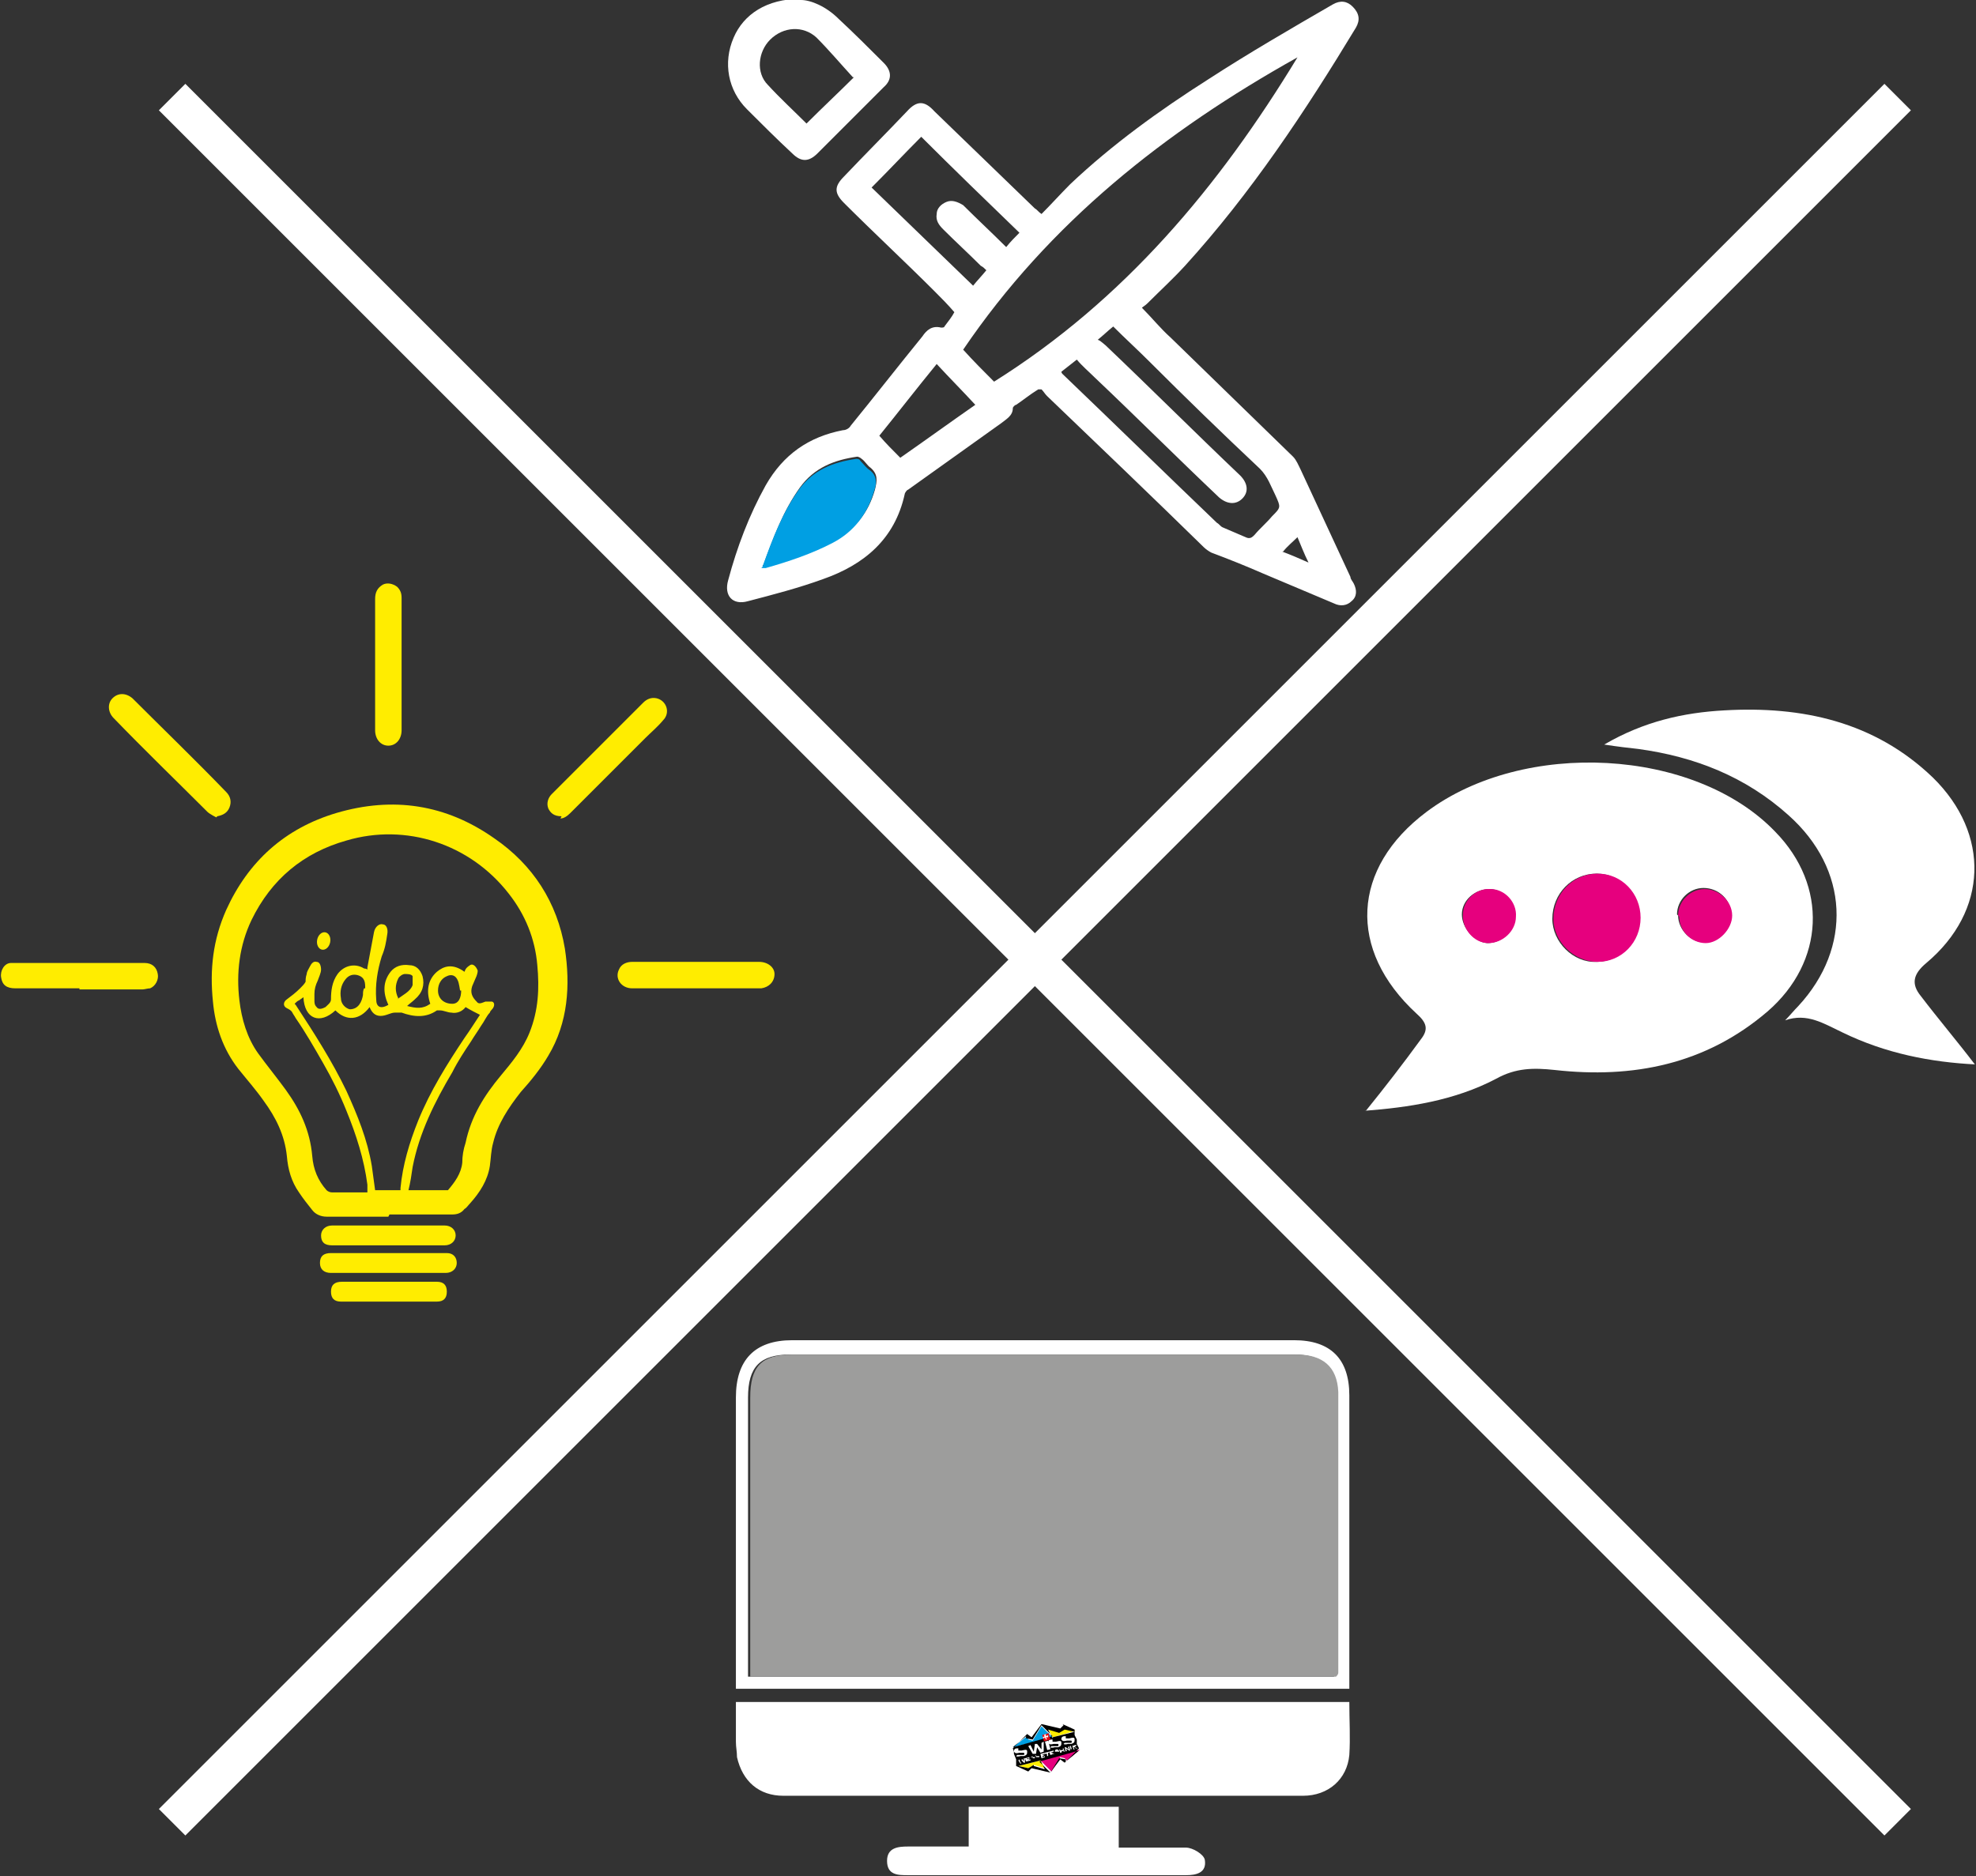
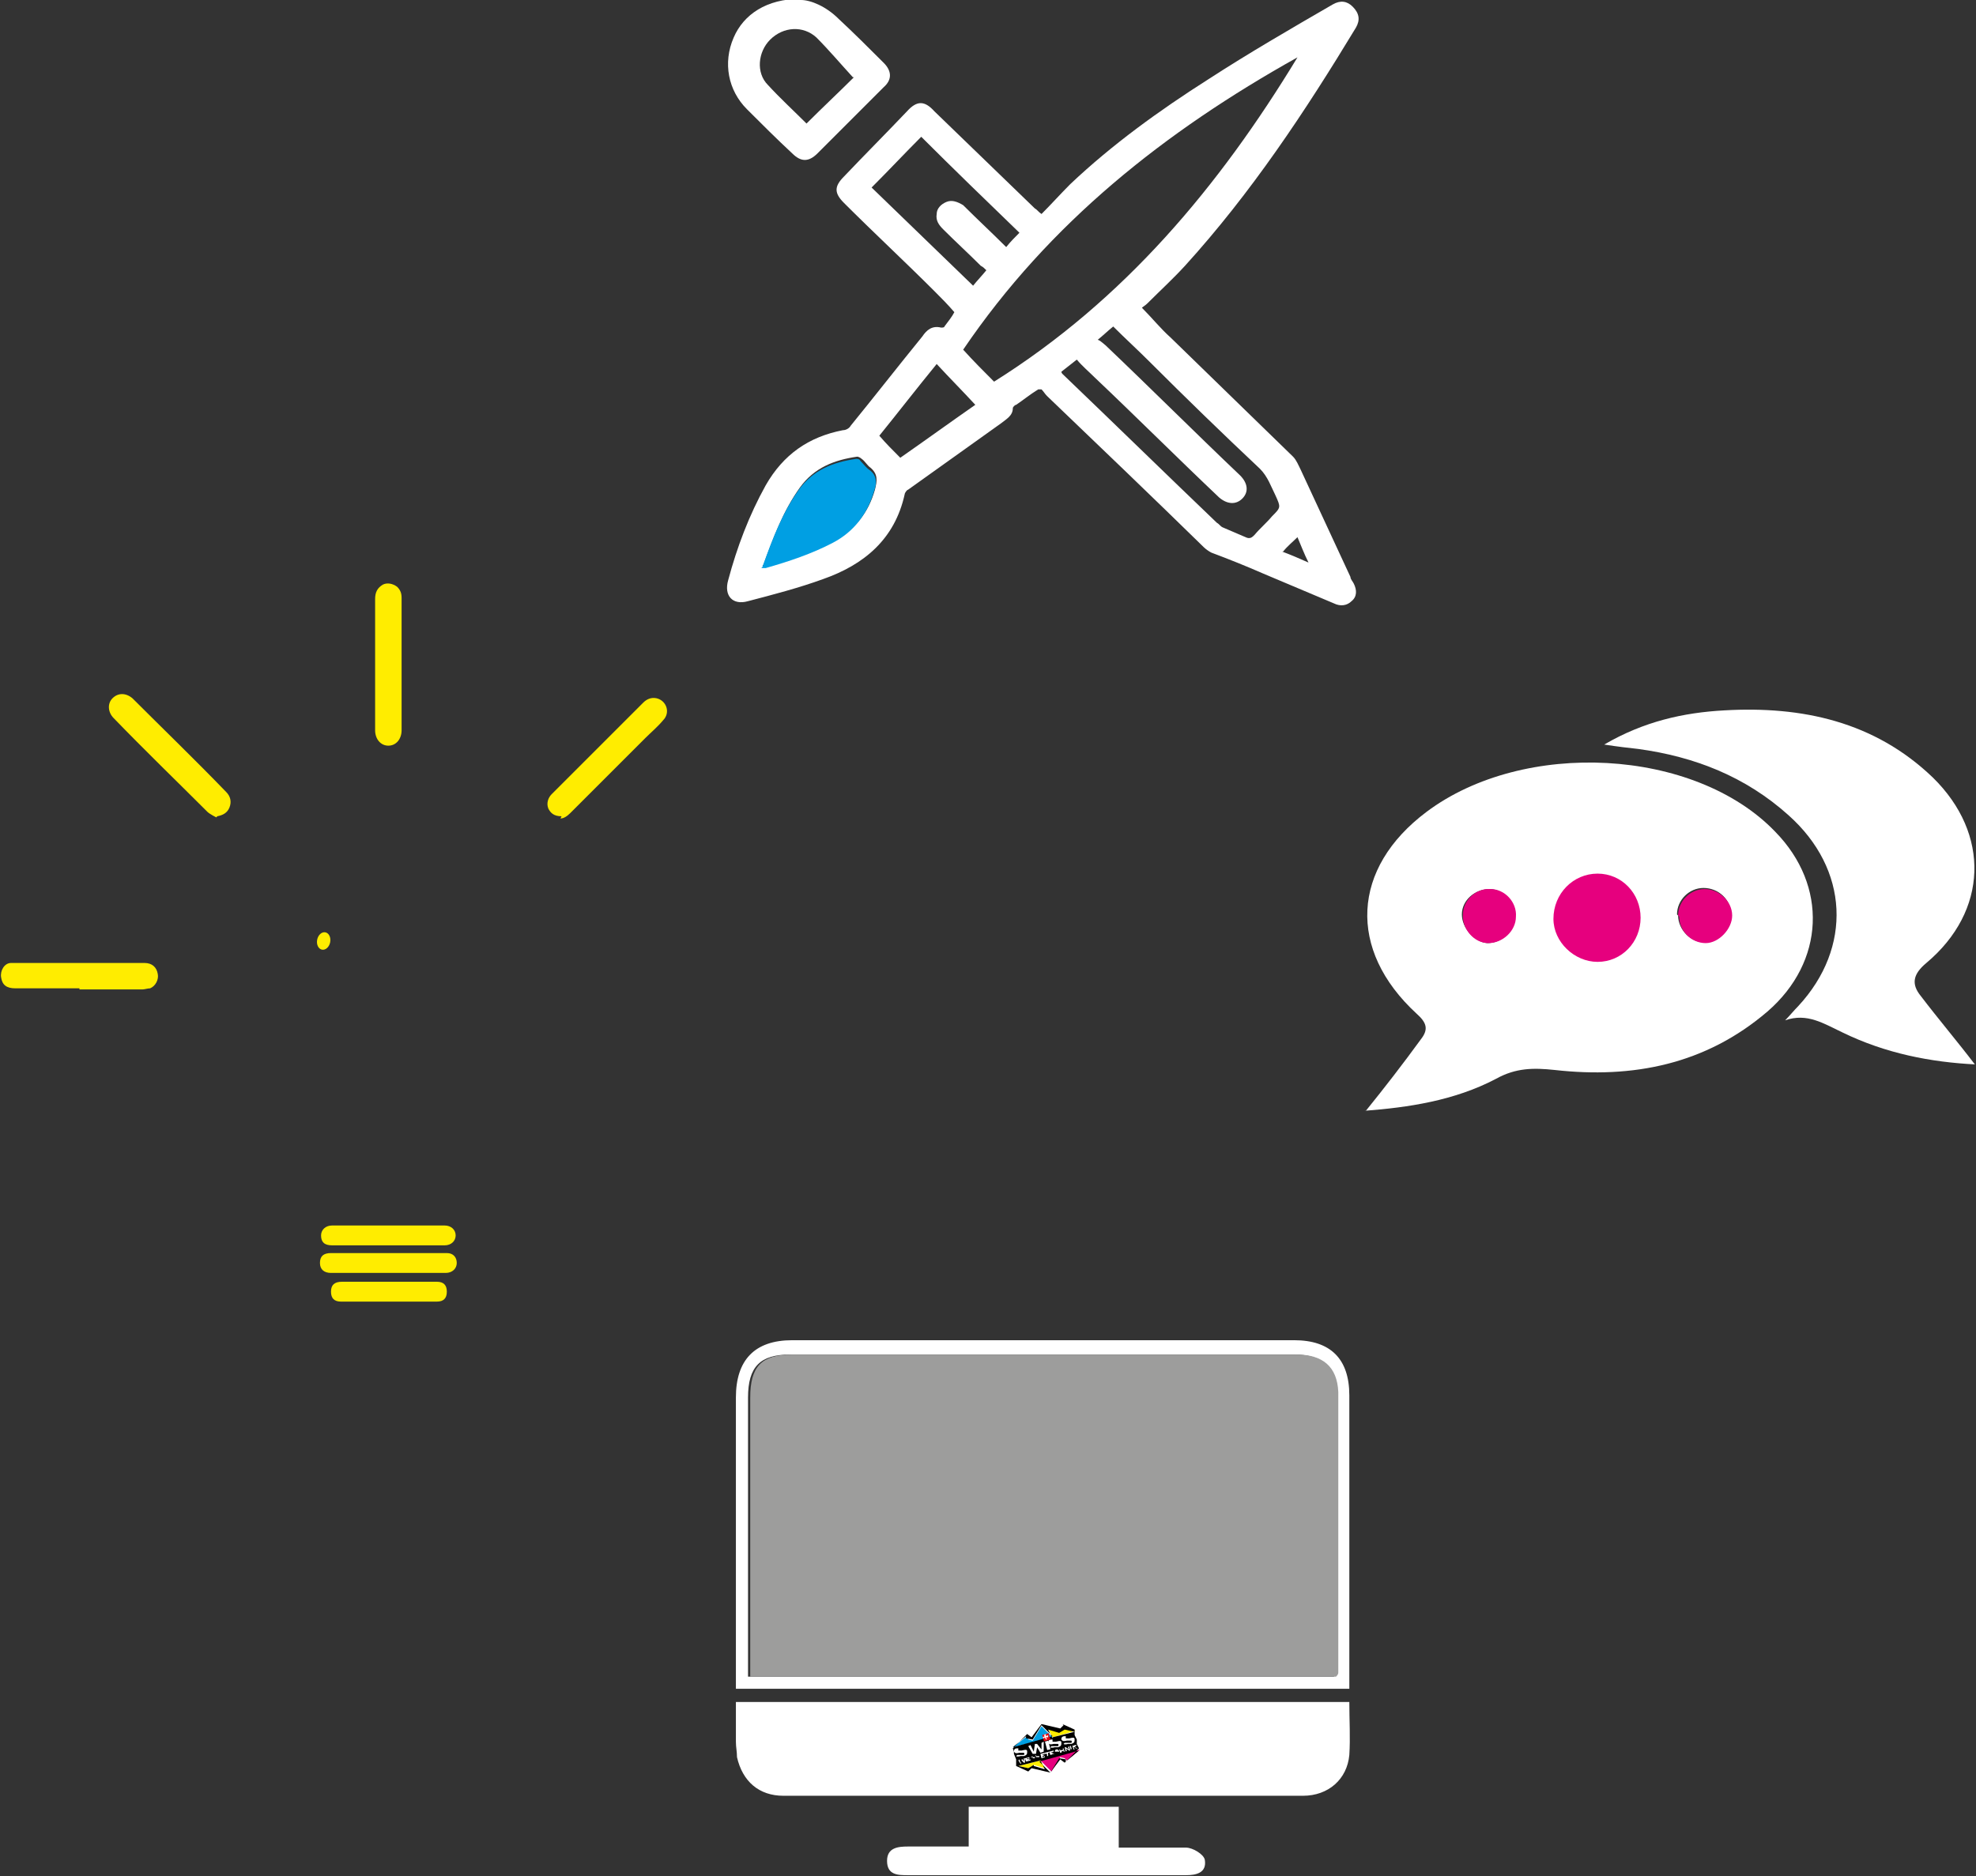
<svg xmlns="http://www.w3.org/2000/svg" id="Ebene_1" data-name="Ebene 1" viewBox="0 0 17.91 17.01">
  <rect x="0" y="0" width="17.91" height="17.01" fill="#333333" stroke="none" />
  <defs>
    <style>
      .cls-1, .cls-2 {
        fill: #fff;
      }

      .cls-2 {
        fill-rule: evenodd;
      }

      .cls-3 {
        fill: #e30613;
      }

      .cls-4 {
        fill: #009fe3;
      }

      .cls-5 {
        fill: #9d9d9c;
      }

      .cls-6 {
        fill: #ffed00;
      }

      .cls-7 {
        fill: #e6007e;
      }
    </style>
  </defs>
-   <polygon class="cls-1" points="17.32 1 17.08 .76 9.38 8.46 1.68 .76 1.44 1 9.14 8.7 1.44 16.4 1.68 16.64 9.38 8.94 17.08 16.64 17.32 16.4 9.62 8.7 17.32 1" />
  <g>
-     <path class="cls-6" d="M3.52,11.03c-.19,0-.37,0-.56,0-.05,0-.1-.02-.13-.06-.04-.05-.08-.1-.12-.16-.07-.1-.1-.21-.11-.33-.02-.19-.1-.35-.21-.5-.07-.1-.15-.19-.23-.29-.14-.18-.21-.39-.23-.61-.03-.29,0-.56,.12-.83,.2-.44,.53-.74,1-.88,.51-.15,.99-.08,1.43,.23,.35,.24,.57,.58,.64,1,.05,.33,.03,.67-.15,.97-.07,.12-.16,.23-.25,.33-.11,.14-.21,.29-.25,.46-.02,.07-.02,.14-.03,.21-.02,.13-.09,.24-.18,.34-.02,.02-.03,.04-.05,.05-.03,.04-.07,.05-.11,.05-.19,0-.38,0-.57,0h0Zm.17-.24c.12,0,.23,0,.35,0,0,0,.02,0,.02,0,.06-.07,.12-.15,.13-.25,0-.06,.01-.12,.03-.18,.05-.24,.17-.43,.32-.61,.1-.12,.2-.24,.26-.39,.08-.2,.09-.4,.07-.61-.02-.24-.11-.46-.26-.65-.35-.45-.93-.64-1.47-.48-.39,.11-.68,.35-.86,.72-.11,.23-.14,.48-.11,.73,.02,.17,.07,.34,.17,.48,.08,.11,.17,.22,.25,.33,.13,.18,.22,.37,.24,.6,.01,.12,.05,.22,.13,.31,.01,.01,.03,.02,.05,.02,.05,0,.11,0,.16,0,.05,0,.1,0,.16,0,0-.03,0-.05,0-.07-.03-.23-.1-.45-.19-.67-.06-.15-.13-.29-.21-.43s-.16-.28-.25-.41c-.01-.02-.02-.03-.03-.05-.01-.02-.03-.03-.05-.04-.04-.02-.03-.06,0-.08,.04-.03,.08-.06,.12-.1,.02-.02,.04-.04,.05-.06,0-.02,0-.04,.01-.07,0-.02,.02-.05,.03-.07,.01-.02,.03-.05,.06-.04,.03,0,.04,.04,.04,.07,0,.03-.02,.07-.03,.1-.02,.04-.03,.08-.03,.12,0,.02,0,.04,0,.06,0,.02,0,.04,.02,.06,.02,.03,.06,.01,.08,0,.02-.02,.05-.04,.05-.07,0-.08,.01-.16,.06-.23,.06-.08,.16-.1,.24-.05,0,0,.02,0,.03,.01,0,0,0-.01,0-.02,.02-.11,.04-.21,.06-.32,.01-.05,.05-.08,.08-.07,.03,0,.05,.04,.04,.09-.01,.07-.02,.13-.05,.2-.04,.13-.06,.26-.05,.39,0,.07,.04,.09,.11,.05-.05-.11-.05-.21,.02-.3,.04-.05,.1-.07,.17-.06,.06,0,.1,.04,.12,.1,.02,.08,0,.15-.07,.21-.02,.02-.05,.04-.07,.06,.08,.02,.14,.03,.21-.02-.04-.12-.02-.22,.06-.29,.06-.05,.14-.08,.25,0,.01-.03,.02-.04,.05-.06,.03-.02,.06,.02,.07,.05,0,.02-.01,.05-.02,.07-.01,.02-.02,.05-.03,.07-.02,.06,0,.1,.04,.14,.02,.03,.05,.01,.08,0,.02,0,.04,0,.06,0,.03,.01,.02,.05,0,.07,0,0-.02,.02-.02,.03-.03,.03-.05,.08-.08,.12-.03,.05-.06,.09-.09,.14-.06,.09-.12,.18-.17,.28-.16,.27-.3,.55-.36,.86-.01,.07-.02,.14-.04,.22Zm-1.01-1.68c.17,.26,.33,.51,.46,.78,.1,.22,.19,.44,.23,.68,.01,.07,.02,.15,.03,.22h.23s0-.01,0-.02c.02-.21,.08-.41,.16-.61,.11-.27,.26-.51,.42-.75,.05-.07,.1-.15,.14-.21-.04-.02-.08-.04-.13-.07-.03,.04-.08,.06-.13,.05-.03,0-.07-.02-.1-.02-.01,0-.02,0-.03,0-.1,.07-.21,.06-.32,.02-.02,0-.04,0-.06,0-.04,0-.08,.03-.13,.03-.05,0-.08-.03-.1-.08-.09,.12-.21,.13-.31,.03-.14,.13-.28,.08-.29-.12-.01,.01-.03,.02-.04,.03-.01,0-.03,.02-.04,.03Zm.63-.15c0-.05,0-.1-.07-.12-.04-.01-.08,0-.11,.04-.04,.05-.05,.11-.04,.17,0,.05,.04,.09,.08,.1,.08,0,.11-.07,.12-.13,0-.02,0-.04,.01-.06Zm.86,.02s-.01-.07-.02-.09c-.02-.05-.06-.06-.1-.04-.05,.02-.08,.07-.08,.13,0,.07,.05,.12,.13,.12,.06,0,.08-.06,.08-.12Zm-.57,.08c.05-.04,.12-.07,.14-.13,0-.02,0-.06,0-.08-.01-.02-.05-.02-.07-.02-.02,0-.05,.02-.06,.04-.03,.06-.03,.12,0,.18Z" />
    <path class="cls-6" d="M.72,8.96c-.19,0-.39,0-.58,0-.08,0-.12-.03-.13-.1-.01-.06,.03-.13,.09-.13,.04,0,.08,0,.11,0,.37,0,.73,0,1.1,0,.07,0,.11,.04,.12,.1,.01,.05-.02,.11-.07,.13-.02,0-.05,.01-.07,.01-.19,0-.38,0-.57,0Z" />
    <path class="cls-6" d="M1.96,7.41s-.06-.03-.08-.05c-.28-.28-.57-.56-.85-.85-.05-.05-.06-.13-.01-.18,.05-.05,.12-.05,.18,0,.28,.28,.57,.56,.85,.85,.04,.04,.05,.09,.03,.14-.02,.05-.06,.07-.11,.08Z" />
    <path class="cls-6" d="M3.64,6.03c0,.2,0,.39,0,.59,0,.08-.05,.14-.12,.14-.07,0-.12-.06-.12-.14,0-.4,0-.79,0-1.19,0-.06,.02-.1,.07-.13,.04-.02,.09-.01,.13,.02,.03,.03,.04,.06,.04,.1,0,.2,0,.4,0,.6Z" />
    <path class="cls-6" d="M5.09,7.4c-.07,0-.1-.03-.12-.07-.02-.05,0-.1,.03-.13,.1-.1,.19-.19,.29-.29,.18-.18,.36-.36,.54-.54,.03-.03,.07-.05,.12-.04,.09,.02,.13,.13,.06,.2-.05,.06-.11,.11-.16,.16-.23,.23-.45,.45-.68,.68-.03,.03-.06,.05-.09,.05Z" />
-     <path class="cls-6" d="M6.31,8.96c-.19,0-.38,0-.58,0-.1,0-.16-.09-.12-.17,.02-.05,.07-.07,.12-.07,.18,0,.35,0,.53,0,.21,0,.41,0,.62,0,.08,0,.14,.05,.14,.11,0,.07-.05,.12-.12,.13-.09,0-.19,0-.28,0-.1,0-.2,0-.31,0Z" />
    <path class="cls-6" d="M3.52,11.29c-.17,0-.34,0-.51,0-.07,0-.1-.03-.1-.09,0-.05,.04-.09,.1-.09,.34,0,.68,0,1.02,0,.06,0,.1,.04,.1,.09,0,.05-.04,.09-.1,.09-.17,0-.34,0-.52,0Z" />
    <path class="cls-6" d="M3.52,11.54c-.17,0-.34,0-.52,0-.06,0-.1-.03-.1-.09,0-.06,.03-.09,.1-.09,.04,0,.08,0,.12,0,.3,0,.6,0,.89,0,.01,0,.02,0,.04,0,.06,0,.09,.04,.09,.09,0,.05-.04,.09-.1,.09-.17,0-.35,0-.52,0h0Z" />
    <path class="cls-6" d="M3.52,11.8c-.14,0-.29,0-.43,0-.06,0-.09-.03-.09-.09,0-.06,.03-.09,.1-.09,.21,0,.43,0,.64,0,.07,0,.15,0,.22,0,.06,0,.09,.03,.09,.09,0,.06-.03,.09-.09,.09-.14,0-.29,0-.43,0,0,0,0,0,0,0Z" />
    <ellipse class="cls-6" cx="2.93" cy="8.53" rx=".08" ry=".06" transform="translate(-6 9.77) rotate(-78.94)" />
  </g>
  <g>
    <g>
      <path class="cls-1" d="M6.67,15.43h5.56c0,.17,.01,.32,0,.48-.02,.22-.19,.37-.42,.37-1.57,0-3.14,0-4.71,0-.22,0-.37-.13-.42-.35,0-.05-.01-.09-.01-.14,0-.12,0-.23,0-.36Z" />
      <path class="cls-1" d="M6.67,15.31c0-.06,0-.13,0-.19,0-.82,0-1.64,0-2.45,0-.34,.17-.52,.51-.52,1.52,0,3.04,0,4.55,0,.33,0,.5,.17,.5,.5,0,.88,0,1.76,0,2.66H6.67Zm.12-.11h5.3s.02-.03,.02-.04c0-.85,0-1.69,0-2.54,0-.23-.13-.34-.38-.34-1.52,0-3.05,0-4.57,0-.27,0-.38,.11-.38,.39,0,.37,0,.74,0,1.11,0,.47,0,.94,0,1.42Z" />
      <path class="cls-1" d="M8.78,16.75v-.37h1.36v.37c.22,0,.41,0,.61,0,.06,0,.16,.06,.17,.11,.02,.12-.08,.14-.17,.14-.84,0-1.68,0-2.52,0-.09,0-.19,0-.19-.13,0-.12,.1-.13,.19-.13,.18,0,.35,0,.55,0Z" />
      <path class="cls-5" d="M6.8,15.2c0-.48,0-.95,0-1.42,0-.37,0-.74,0-1.11,0-.28,.1-.39,.38-.39,1.52,0,3.05,0,4.57,0,.24,0,.37,.11,.38,.34,0,.85,0,1.69,0,2.54,0,.01,0,.02-.02,.04H6.8Z" />
    </g>
    <g>
      <polygon class="cls-2" points="9.77 15.75 9.78 15.78 9.79 15.82 9.81 15.85 9.81 15.86 9.67 16 9.63 15.97 9.54 16.09 9.36 16.04 9.34 16.08 9.21 16.02 9.21 16.01 9.2 15.95 9.18 15.9 9.18 15.88 9.16 15.84 9.3 15.7 9.35 15.73 9.44 15.62 9.61 15.66 9.64 15.63 9.76 15.68 9.77 15.69 9.77 15.75" />
      <g>
        <polygon class="cls-6" points="9.32 16.03 9.37 16 9.47 16.03 9.43 15.96 9.23 16.01 9.32 16.03" />
        <polygon class="cls-7" points="9.53 16.06 9.61 15.93 9.65 15.94 9.67 15.96 9.79 15.86 9.43 15.96 9.53 16.06" />
        <polyline class="cls-6" points="9.5 15.67 9.54 15.75 9.75 15.69 9.65 15.67 9.6 15.7 9.5 15.67" />
        <polygon class="cls-4" points="9.44 15.65 9.36 15.78 9.32 15.77 9.31 15.74 9.18 15.84 9.54 15.75 9.44 15.65" />
        <path d="M9.64,15.64l-.03,.03-.17-.04-.09,.12-.04-.03-.13,.13h0s.01,.03,.01,.03v.02s.02,.05,.02,.05v.06s0,0,0,0l.11,.05,.03-.03,.17,.04,.09-.12,.04,.03,.13-.13h0s-.02-.04-.02-.04v-.04s-.02-.04-.02-.04v-.05s0,0,0,0l-.11-.05Zm-.46,.2l.12-.1v.02s.06,.01,.06,.01l.08-.13,.1,.1-.36,.1Zm.19,.16l-.05,.03-.09-.02,.2-.05,.04,.08s-.1-.03-.1-.03m.41-.14l-.12,.1v-.02s-.06-.01-.06-.01l-.08,.13-.1-.1,.36-.1Zm-.24-.11l-.04-.08s.1,.03,.1,.03l.05-.03,.09,.02-.2,.05Z" />
        <path class="cls-1" d="M9.22,15.91h.02s0,0,.01,0h.03s.01-.01,0-.02c0,0,0,0-.04,0-.04,.01-.04,0-.05-.01,0-.01,0-.03,.03-.03h.03s.03,0,.04,0h0s-.02,0-.02,0c0,0,0,0-.01,0h-.03s0,.01,0,.02c0,0,0,0,.03,0,.04-.01,.05-.01,.05,.01,0,.02,0,.03-.03,.04h-.03s-.03,.01-.04,0h0Z" />
        <polygon class="cls-1" points="9.32 15.83 9.34 15.82 9.37 15.88 9.37 15.88 9.38 15.81 9.4 15.81 9.44 15.86 9.44 15.86 9.44 15.8 9.46 15.79 9.46 15.88 9.43 15.89 9.4 15.84 9.4 15.84 9.39 15.9 9.36 15.9 9.32 15.83" />
        <rect class="cls-1" x="9.48" y="15.78" width=".03" height=".08" transform="translate(-3.77 3) rotate(-15)" />
        <path class="cls-1" d="M9.53,15.83h.02s0,0,.01,0h.03s.01-.01,0-.02c0,0,0,0-.04,0-.04,.01-.04,0-.05-.01,0-.01,0-.03,.03-.03h.03s.03,0,.04,0h0s-.02,0-.02,0c0,0,0,0-.01,0h-.03s0,.01,0,.02c0,0,0,0,.03,0,.04-.01,.05-.01,.05,.01,0,.02,0,.03-.03,.04h-.03s-.03,.01-.04,0h0Z" />
        <path class="cls-1" d="M9.65,15.8h.02s0,0,.01,0h.03s.01-.01,0-.02c0,0,0,0-.04,0-.04,.01-.04,0-.05-.01,0-.01,0-.03,.03-.03h.03s.03,0,.04,0h0s-.02,0-.02,0c0,0,0,0-.01,0h-.03s0,.01,0,.02c0,0,0,0,.03,0,.04-.01,.05-.01,.05,.01,0,.02,0,.03-.03,.04h-.03s-.03,.01-.04,0h0Z" />
        <polygon class="cls-1" points="9.23 15.96 9.24 15.95 9.25 15.98 9.26 15.98 9.26 15.95 9.27 15.95 9.28 15.97 9.28 15.97 9.28 15.94 9.29 15.94 9.29 15.98 9.28 15.98 9.26 15.96 9.26 15.96 9.26 15.98 9.25 15.99 9.23 15.96" />
        <polygon class="cls-1" points="9.29 15.94 9.33 15.93 9.33 15.94 9.31 15.94 9.31 15.95 9.33 15.94 9.33 15.95 9.31 15.96 9.31 15.96 9.34 15.95 9.34 15.96 9.3 15.97 9.29 15.94" />
        <path class="cls-1" d="M9.34,15.93h.03s.01,0,.01,0h0s0,0,0,.01h0s0,0,0,0h0s0,0,0,0h0s0,0,0,0h-.02s0,.01,0,.01h0s0-.03,0-.03Zm.01,.01h.02s0,0,0,0h0s0,0,0,0h-.02s0,.01,0,.01Z" />
        <path class="cls-1" d="M9.38,15.92h.03s.01,0,.01,0c0,0,0,0,0,0h0s0,0,0,0c0,0,0,0,0,.01h-.03s0-.02,0-.02Zm.01,.01h.02s0,0,0,0c0,0,0,0,0,0h-.02s0,0,0,0Zm0,.01h.02s0,0,0,0c0,0,0,0,0,0h-.02s0,0,0,0Z" />
        <polygon class="cls-1" points="9.43 15.9 9.47 15.89 9.47 15.9 9.44 15.91 9.44 15.91 9.47 15.91 9.47 15.91 9.45 15.92 9.45 15.93 9.47 15.92 9.47 15.93 9.44 15.94 9.43 15.9" />
        <polygon class="cls-1" points="9.47 15.89 9.51 15.88 9.51 15.89 9.5 15.89 9.5 15.92 9.49 15.92 9.49 15.9 9.47 15.9 9.47 15.89" />
        <polygon class="cls-1" points="9.51 15.88 9.55 15.87 9.55 15.88 9.52 15.89 9.53 15.89 9.55 15.89 9.55 15.89 9.53 15.9 9.53 15.9 9.55 15.9 9.56 15.9 9.52 15.91 9.51 15.88" />
        <path class="cls-1" d="M9.56,15.88s0-.01,.01-.02h.01s.02,0,.02,0h0s0,0,0,0c0,0,0,0,0,0h-.01s0,0,0,.01h0s0,0,0,0h.01s0,0,0,0h0s0,0,0,0c0,0,0,.01,0,.01h-.02s-.01,0-.02,0h0Z" />
        <polygon class="cls-1" points="9.6 15.86 9.61 15.86 9.61 15.87 9.64 15.86 9.63 15.85 9.64 15.85 9.65 15.88 9.64 15.88 9.64 15.87 9.62 15.88 9.62 15.89 9.61 15.89 9.6 15.86" />
        <polygon class="cls-1" points="9.65 15.84 9.66 15.84 9.69 15.86 9.69 15.86 9.68 15.84 9.69 15.83 9.7 15.87 9.69 15.87 9.66 15.85 9.66 15.85 9.67 15.87 9.66 15.88 9.65 15.84" />
        <rect class="cls-1" x="9.7" y="15.83" width=".01" height=".03" transform="translate(-3.77 3.05) rotate(-15)" />
        <polygon class="cls-1" points="9.72 15.83 9.73 15.82 9.73 15.84 9.73 15.83 9.74 15.82 9.76 15.82 9.74 15.84 9.77 15.85 9.75 15.85 9.74 15.84 9.73 15.84 9.74 15.86 9.73 15.86 9.72 15.83" />
        <rect class="cls-3" x="9.45" y="15.72" width=".06" height=".06" transform="translate(-3.75 2.99) rotate(-15)" />
        <polygon class="cls-2" points="9.45 15.75 9.47 15.74 9.46 15.73 9.48 15.72 9.48 15.74 9.5 15.73 9.5 15.75 9.48 15.75 9.49 15.77 9.48 15.77 9.47 15.75 9.46 15.76 9.45 15.75" />
      </g>
    </g>
  </g>
-   <path class="cls-1" d="M12.38,10.07c.17-.21,.34-.43,.5-.65,.07-.09,.05-.15-.04-.23-.63-.58-.59-1.32,.09-1.83,.88-.66,2.43-.58,3.16,.18,.48,.49,.45,1.18-.07,1.63-.56,.48-1.22,.61-1.93,.53-.19-.02-.35-.02-.53,.08-.38,.2-.8,.26-1.19,.29Zm2.48-1.75c0-.22-.17-.4-.39-.4-.22,0-.4,.18-.4,.41,0,.21,.19,.4,.4,.39,.21,0,.39-.18,.39-.4Zm.35-.02c0,.13,.12,.25,.24,.24,.12,0,.24-.12,.24-.25,0-.13-.11-.24-.25-.24-.13,0-.24,.11-.24,.24Zm-1.71-.24c-.13,0-.25,.1-.25,.23,0,.12,.11,.25,.23,.26,.13,0,.24-.1,.25-.24,0-.13-.1-.25-.23-.25Z" />
+   <path class="cls-1" d="M12.38,10.07c.17-.21,.34-.43,.5-.65,.07-.09,.05-.15-.04-.23-.63-.58-.59-1.32,.09-1.83,.88-.66,2.43-.58,3.16,.18,.48,.49,.45,1.18-.07,1.63-.56,.48-1.22,.61-1.93,.53-.19-.02-.35-.02-.53,.08-.38,.2-.8,.26-1.19,.29Zm2.48-1.75Zm.35-.02c0,.13,.12,.25,.24,.24,.12,0,.24-.12,.24-.25,0-.13-.11-.24-.25-.24-.13,0-.24,.11-.24,.24Zm-1.71-.24c-.13,0-.25,.1-.25,.23,0,.12,.11,.25,.23,.26,.13,0,.24-.1,.25-.24,0-.13-.1-.25-.23-.25Z" />
  <path class="cls-1" d="M17.91,9.65c-.41-.02-.82-.1-1.21-.29-.17-.08-.32-.18-.52-.11,.04-.04,.08-.09,.12-.13,.49-.53,.46-1.24-.09-1.73-.39-.35-.85-.53-1.36-.6-.09-.01-.18-.02-.31-.04,.36-.21,.72-.29,1.09-.31,.7-.04,1.36,.1,1.89,.61,.52,.51,.5,1.21-.06,1.68-.12,.1-.14,.19-.05,.3,.16,.21,.33,.41,.49,.62Z" />
  <path class="cls-7" d="M14.87,8.32c0,.22-.17,.4-.39,.4-.21,0-.4-.18-.4-.39,0-.23,.18-.41,.4-.41,.22,0,.39,.18,.39,.4Z" />
  <path class="cls-7" d="M15.21,8.3c0-.13,.11-.24,.24-.24,.13,0,.25,.11,.25,.24,0,.12-.12,.25-.24,.25-.13,0-.24-.11-.24-.24Z" />
  <path class="cls-7" d="M13.51,8.06c.13,0,.24,.12,.23,.25,0,.13-.12,.24-.25,.24-.13,0-.24-.13-.23-.26,0-.13,.12-.24,.25-.23Z" />
  <g>
    <path class="cls-1" d="M9.41,3.53c-.08,.05-.14,.1-.2,.14-.01,0-.03,.02-.03,.03,0,.07-.06,.1-.11,.14-.28,.2-.56,.4-.84,.6-.01,0-.03,.03-.03,.04-.09,.41-.37,.64-.74,.77-.22,.08-.45,.14-.68,.2-.14,.04-.22-.05-.18-.19,.08-.3,.19-.59,.34-.86,.16-.28,.39-.44,.7-.5,.03,0,.06-.02,.07-.04,.22-.27,.43-.54,.65-.81,.04-.06,.09-.1,.17-.08,.01,0,.03,0,.03-.01,.03-.04,.07-.09,.09-.13-.06-.07-.12-.13-.18-.19-.27-.27-.55-.53-.82-.8-.09-.09-.09-.15,0-.24,.19-.2,.38-.39,.57-.59,.09-.1,.16-.1,.25,0,.3,.29,.61,.59,.91,.88,.02,.01,.03,.03,.06,.05,.09-.09,.17-.18,.26-.27,.38-.36,.81-.67,1.25-.95,.37-.24,.75-.46,1.13-.68,.07-.04,.13-.03,.18,.02,.06,.06,.07,.12,.03,.19-.46,.76-.95,1.5-1.55,2.16-.11,.12-.22,.22-.34,.34-.02,.02-.04,.03-.05,.04,.09,.09,.17,.19,.26,.27,.37,.36,.74,.72,1.11,1.08,.03,.03,.05,.08,.07,.12,.15,.32,.3,.65,.45,.97,0,.02,.02,.04,.03,.06,.03,.06,.03,.12-.02,.16-.04,.04-.1,.05-.16,.02-.21-.09-.43-.18-.64-.27-.16-.07-.31-.13-.47-.19-.02-.01-.05-.03-.07-.05-.47-.46-.94-.91-1.42-1.37-.02-.02-.03-.04-.05-.06Zm-.4-.07c1.18-.74,2.04-1.77,2.75-2.94-1.2,.67-2.25,1.5-3.03,2.65,.09,.1,.19,.2,.28,.29Zm.96-.37s.04,.03,.05,.04c.41,.39,.81,.79,1.22,1.18,.07,.07,.08,.15,.02,.21-.06,.06-.14,.05-.21-.01-.38-.36-.75-.73-1.13-1.09-.05-.05-.11-.1-.16-.16-.05,.04-.09,.07-.14,.11,0,0,0,.01,.01,.02,.47,.45,.93,.9,1.4,1.35,.02,.01,.03,.03,.05,.04,.07,.03,.14,.06,.21,.09,.04,.02,.06,0,.08-.02,.05-.06,.11-.11,.16-.17,.08-.08,.08-.08,.03-.19-.04-.08-.07-.17-.14-.24-.34-.32-.67-.64-1-.97-.11-.11-.22-.21-.33-.32-.05,.04-.09,.08-.14,.12Zm-2.07-1.39c.31,.3,.61,.59,.92,.89,.04-.05,.08-.09,.12-.14-.02-.02-.03-.03-.05-.04-.11-.11-.23-.22-.34-.33-.04-.04-.07-.08-.06-.14,0-.05,.04-.09,.09-.11,.05-.02,.1,0,.15,.03,.13,.13,.26,.25,.39,.38,.04-.05,.08-.09,.12-.13-.3-.29-.6-.58-.89-.87-.15,.15-.29,.3-.44,.45Zm-.99,3.43s.03,0,.04,0c.21-.06,.41-.13,.61-.23,.19-.1,.31-.25,.37-.46,.02-.08,.03-.14-.04-.2-.03-.02-.05-.06-.08-.08-.01-.01-.03-.02-.04-.02-.21,.03-.39,.1-.52,.28-.15,.21-.24,.45-.33,.7Zm1.25-.98c.23-.16,.45-.32,.68-.48-.12-.13-.23-.24-.35-.37-.18,.22-.35,.44-.52,.65,.06,.07,.12,.13,.19,.2Zm3.46,.85c.08,.03,.15,.06,.24,.1-.04-.08-.07-.16-.1-.23-.04,.04-.09,.08-.13,.13Z" />
    <path class="cls-1" d="M7.26,0c.09,0,.23,.06,.34,.17,.14,.13,.28,.27,.41,.4,.07,.07,.08,.15,0,.22-.2,.2-.4,.4-.6,.6-.08,.08-.15,.08-.23,0-.14-.13-.28-.27-.41-.4-.17-.17-.22-.42-.12-.65,.09-.21,.3-.35,.6-.35Zm.47,.7c-.11-.12-.22-.25-.33-.36-.12-.11-.3-.1-.42,.02-.11,.11-.13,.3-.02,.41,.11,.12,.23,.23,.35,.35,.15-.15,.3-.29,.43-.42Z" />
    <path class="cls-4" d="M6.91,5.14c.09-.25,.18-.49,.33-.7,.13-.18,.31-.25,.52-.28,.01,0,.03,0,.04,.02,.03,.03,.05,.06,.08,.08,.07,.05,.07,.12,.04,.2-.06,.2-.18,.36-.37,.46-.19,.1-.4,.17-.61,.23,0,0-.02,0-.04,0Z" />
  </g>
</svg>